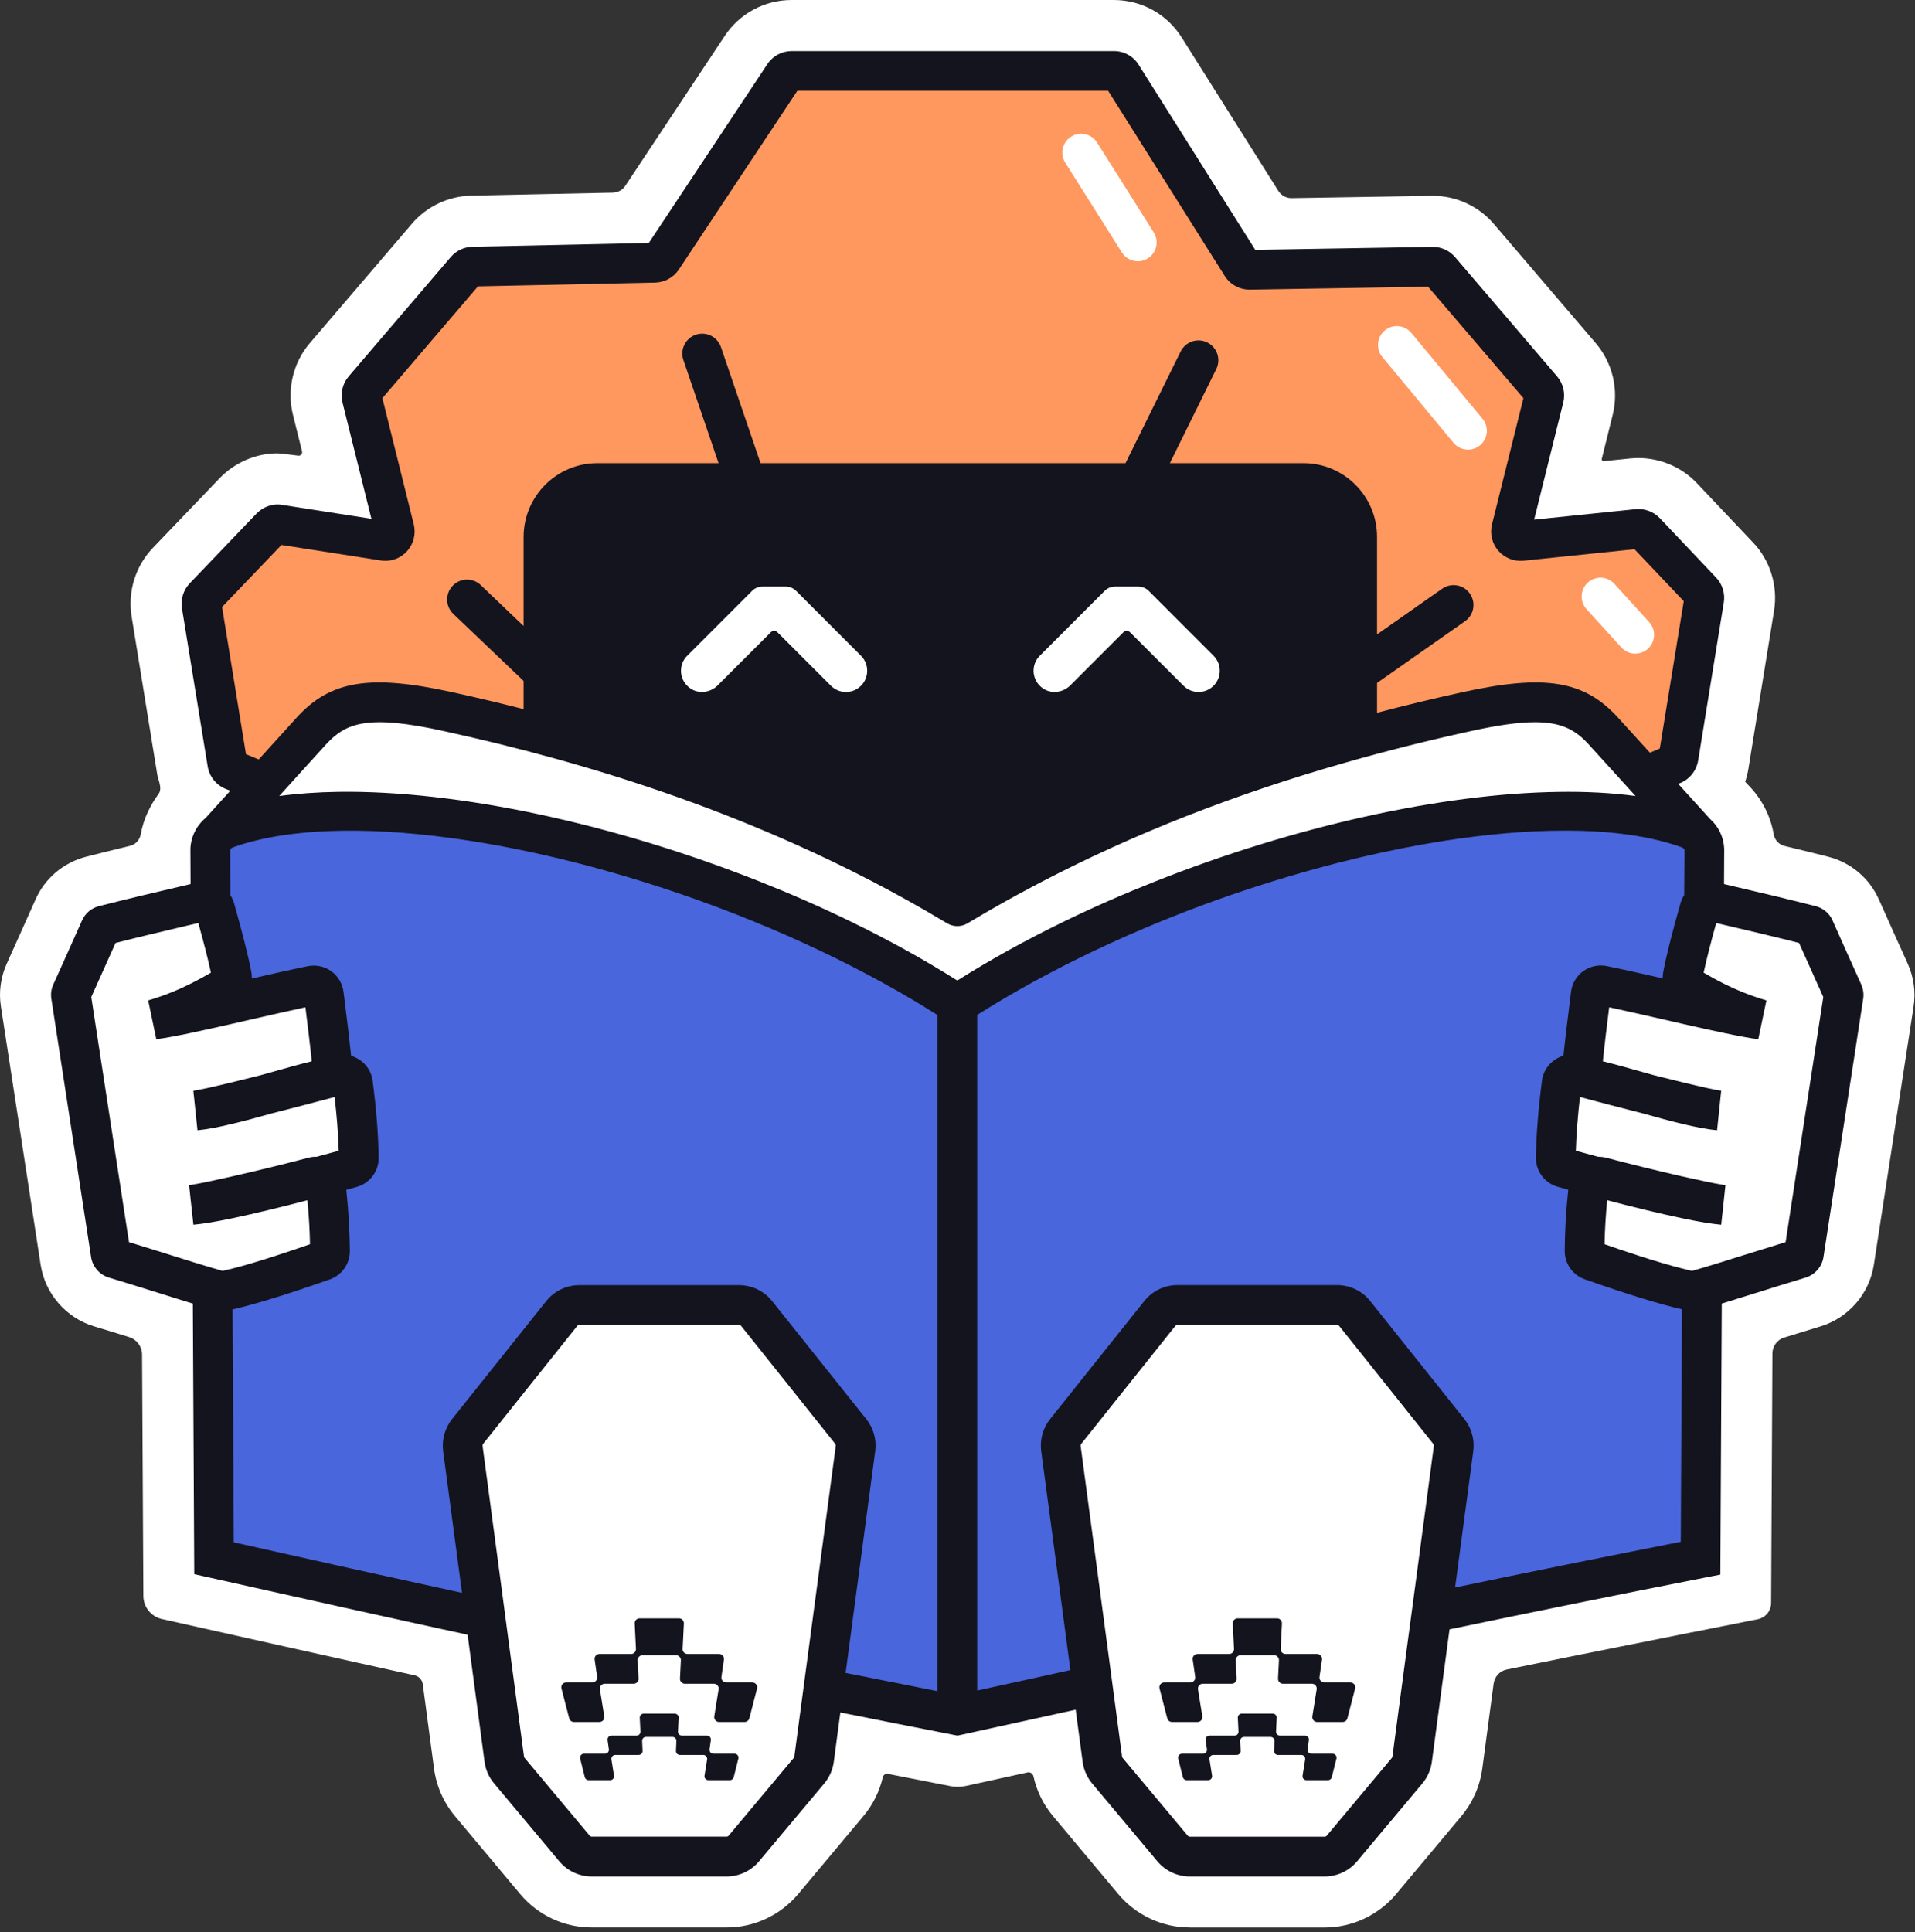
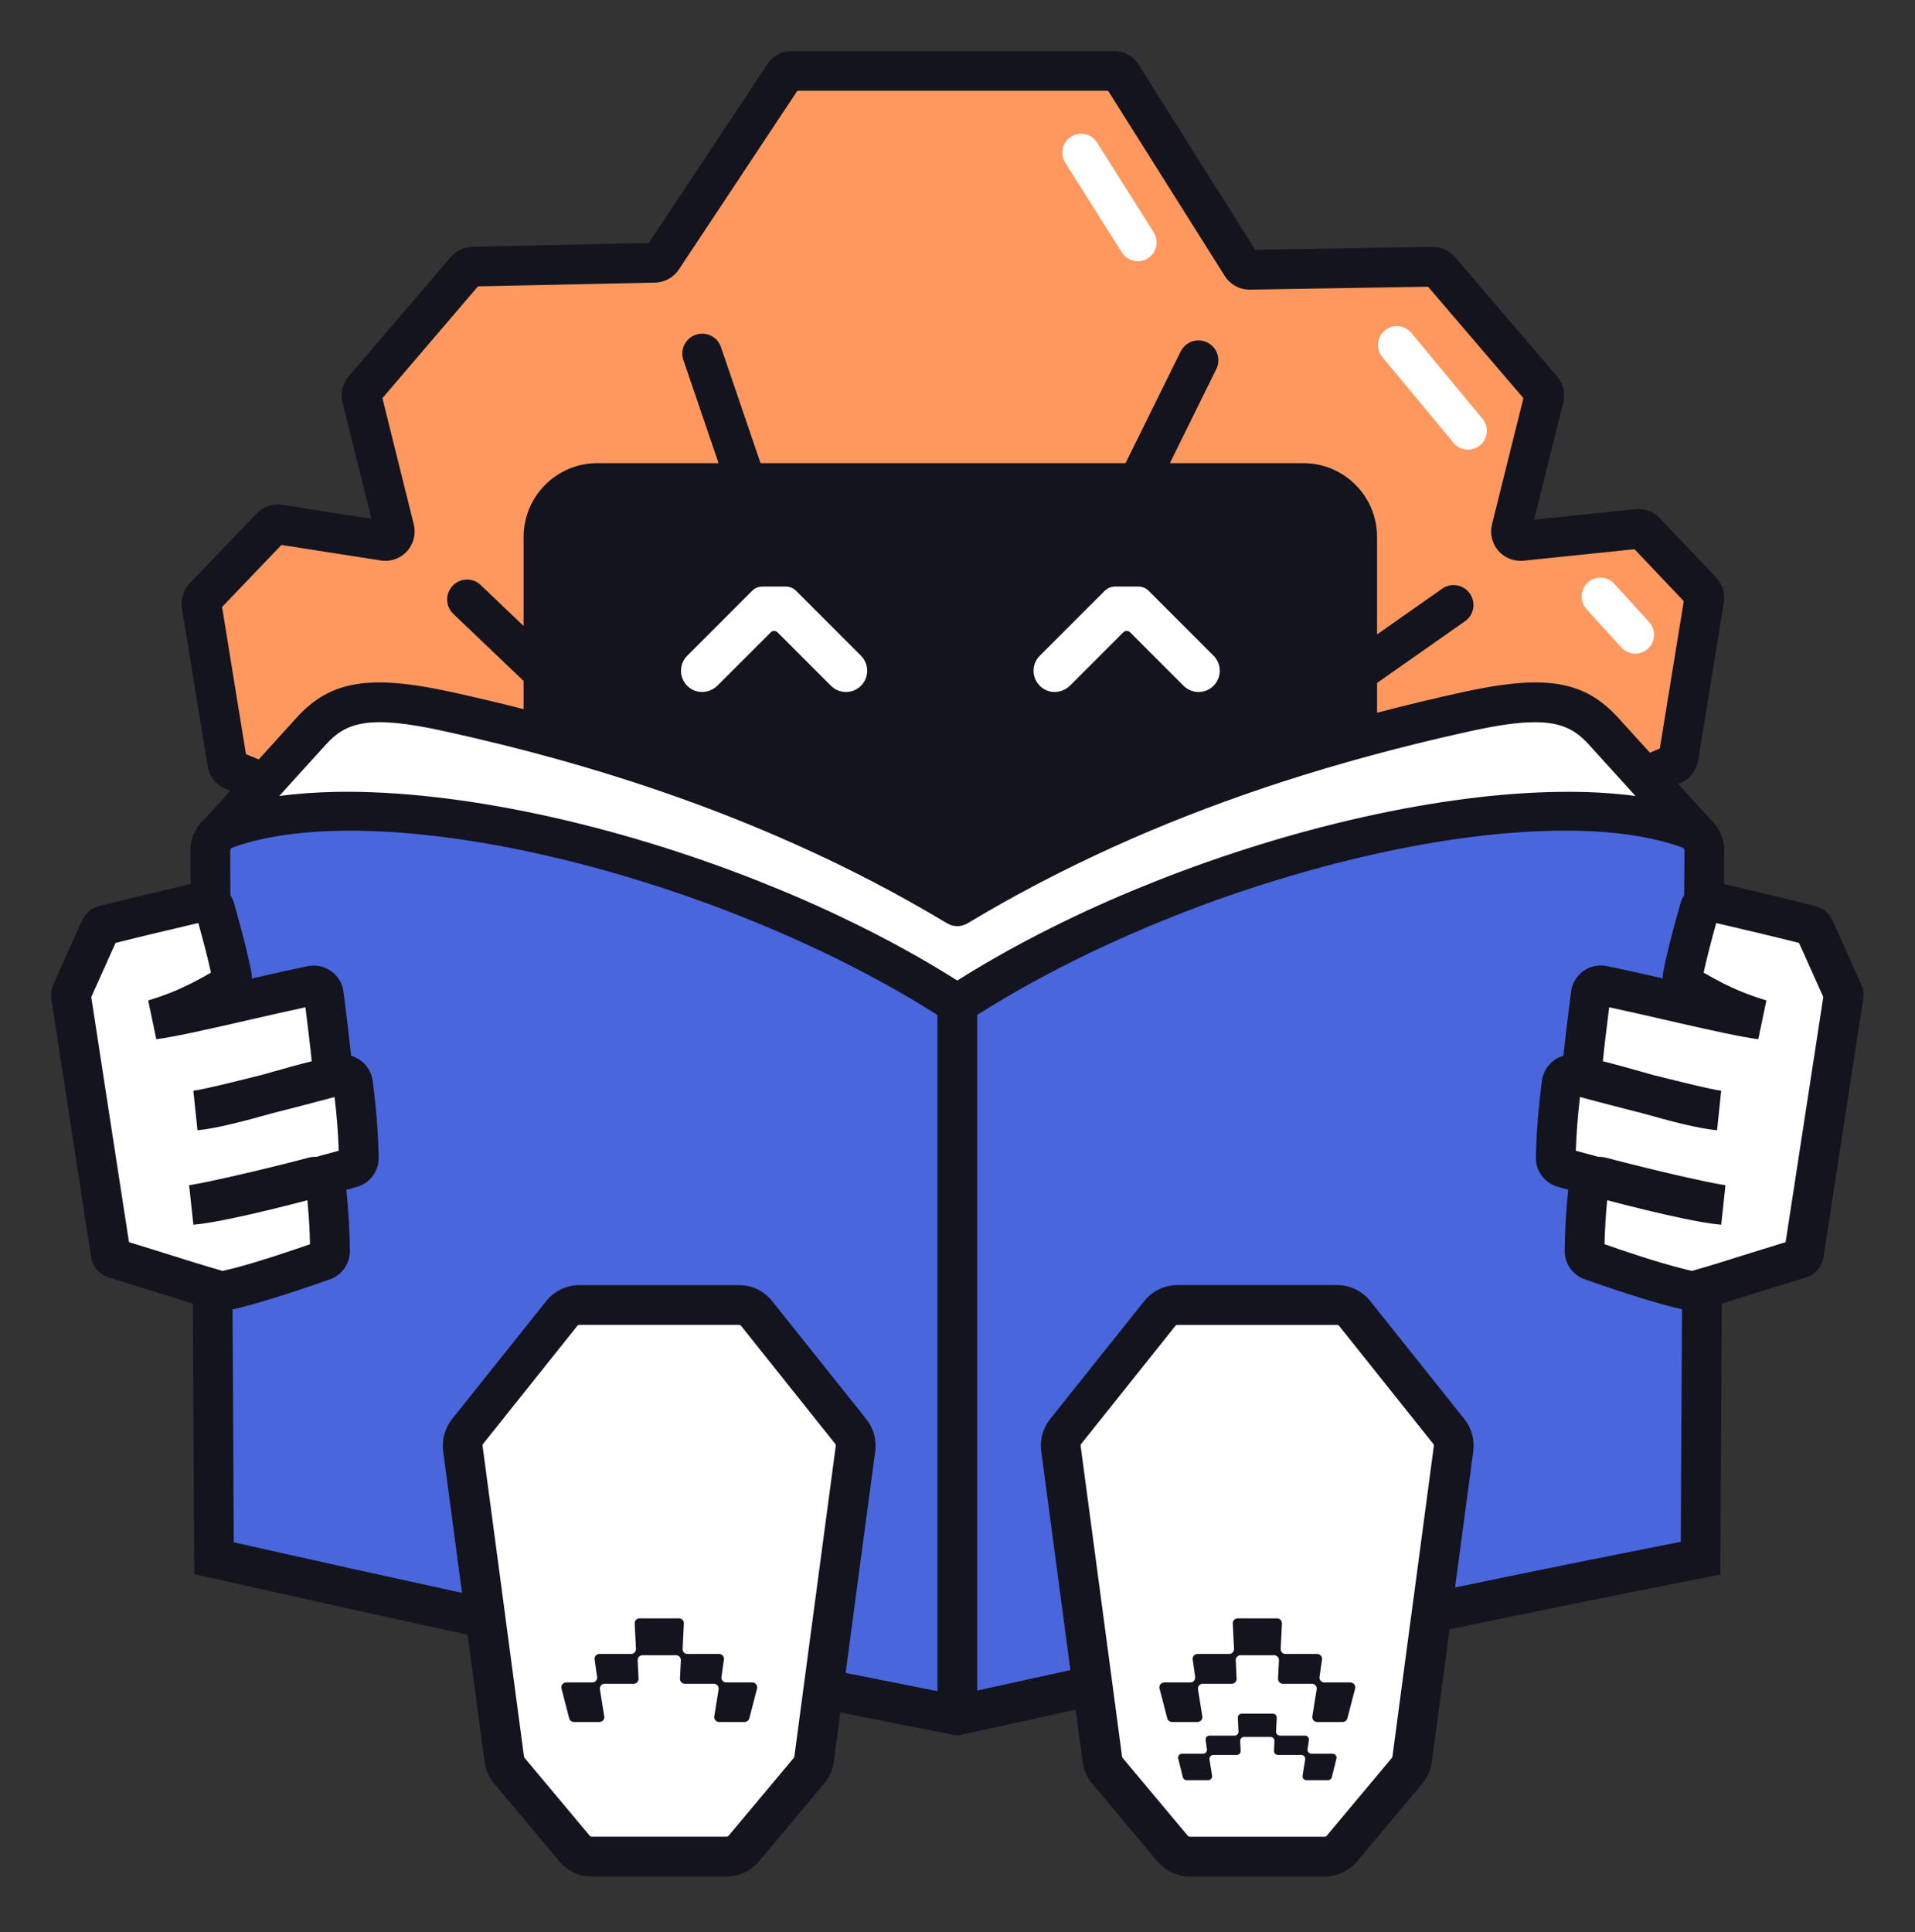
<svg xmlns="http://www.w3.org/2000/svg" width="338" height="341" viewBox="0 0 338 341" fill="none">
  <rect x="0" y="0" width="338" height="341" fill="#333333" stroke="none" />
-   <path d="M210.015 340.18C205.135 340.18 200.505 338.02 197.365 334.27L185.865 320.53C184.155 318.49 182.975 316.09 182.405 313.5C182.295 313.02 181.845 312.71 181.365 312.81L170.525 315.19C169.595 315.39 168.625 315.41 167.695 315.22C165.295 314.75 160.355 313.78 156.725 313.07C156.295 312.99 155.895 313.26 155.805 313.69C155.225 316.2 154.055 318.54 152.385 320.53L140.885 334.27C137.735 338.02 133.135 340.18 128.235 340.18H104.455C99.555 340.18 94.945 338.03 91.805 334.27L80.305 320.53C78.295 318.13 77.015 315.22 76.605 312.12L74.625 297.25C74.525 296.47 73.945 295.84 73.175 295.67C62.985 293.44 37.605 287.76 28.575 285.74C26.665 285.31 25.315 283.62 25.305 281.67L25.075 239.07C25.075 237.66 24.155 236.41 22.805 235.99C20.885 235.39 18.845 234.76 16.615 234.09C11.675 232.6 7.965 228.34 7.175 223.25C6.805 220.85 0.645 180.69 0.165 177.67C-0.245 175.09 0.115 172.45 1.195 170.06L1.255 169.93C2.565 167.02 4.745 162.19 6.255 158.78C7.935 154.99 11.205 152.23 15.215 151.2C17.255 150.68 19.935 150.01 22.965 149.28C23.945 149.04 24.665 148.23 24.845 147.23C25.505 143.51 27.475 140.83 27.985 140.13C28.715 139.13 27.905 137.64 27.755 136.69L23.225 108.78C22.515 104.41 23.915 99.89 26.985 96.69L38.705 84.46C41.415 81.63 45.155 80.01 48.975 80.01C49.445 80.01 52.625 80.42 52.625 80.42C53.055 80.49 53.415 80.09 53.315 79.67L51.705 73.2C50.605 68.76 51.715 64.03 54.685 60.56L72.705 39.49C75.325 36.42 79.145 34.61 83.185 34.53L108.165 34C109.055 33.98 109.885 33.53 110.375 32.78L127.915 6.34C130.545 2.37 134.965 0 139.735 0H196.575C201.475 0 205.965 2.47 208.575 6.62L225.635 33.7C226.145 34.5 227.035 34.99 227.985 34.97L252.885 34.56C257.035 34.56 260.965 36.37 263.665 39.53L281.655 60.57C284.625 64.05 285.745 68.78 284.645 73.21L282.715 80.98C282.655 81.2 282.845 81.41 283.065 81.39L287.765 80.91C288.295 80.86 288.735 80.84 289.165 80.84C293.035 80.84 296.785 82.43 299.445 85.21L309.415 95.74C312.435 98.89 313.835 103.41 313.125 107.78L308.595 135.68C308.465 136.47 308.275 137.23 308.025 137.97L308.365 138.35C310.865 140.8 312.485 143.89 313.065 147.25C313.235 148.25 313.975 149.06 314.965 149.3C317.985 150.03 320.655 150.69 322.695 151.21C326.715 152.24 329.975 155.01 331.655 158.8C333.165 162.21 335.345 167.04 336.675 169.98L336.725 170.1C337.795 172.47 338.155 175.1 337.745 177.69C337.305 180.51 331.105 220.88 330.735 223.25C329.945 228.35 326.235 232.61 321.295 234.1C318.975 234.8 316.855 235.46 314.895 236.07C313.675 236.45 312.845 237.58 312.835 238.86L312.605 282.91C312.605 284.31 311.605 285.51 310.225 285.78C310.225 285.78 280.595 291.63 265.945 294.65C264.715 294.9 263.795 295.9 263.625 297.14L261.625 312.13C261.215 315.23 259.925 318.14 257.925 320.54L246.425 334.28C243.295 338.02 238.655 340.19 233.775 340.19H209.995L210.015 340.18Z" fill="white" />
  <path d="M289.015 93.35L268.525 95.47C267.375 95.58 266.465 94.52 266.745 93.4L272.515 70.2C272.645 69.67 272.515 69.12 272.165 68.71L254.165 47.67C253.845 47.29 253.365 47.08 252.865 47.08L220.575 47.61C219.985 47.61 219.445 47.32 219.135 46.83L198.015 13.29C197.705 12.8 197.175 12.51 196.595 12.51H139.755C139.195 12.51 138.665 12.79 138.355 13.26L116.895 45.61C116.595 46.07 116.085 46.35 115.535 46.36L83.465 47.04C82.985 47.05 82.535 47.26 82.225 47.63L64.205 68.7C63.855 69.11 63.725 69.67 63.855 70.19L69.625 93.39C69.905 94.51 68.995 95.57 67.845 95.46L49.105 92.54C48.595 92.49 48.095 92.76 47.745 93.13L36.025 105.36C35.665 105.74 35.495 106.27 35.585 106.79L40.115 134.69C40.215 135.32 40.675 135.84 41.285 136.03L97.425 159C97.585 159.05 97.745 159.07 97.905 159.07H238.465C238.625 159.07 238.785 159.05 238.945 159L295.085 135.01C295.695 134.83 296.155 134.31 296.255 133.67L300.785 105.77C300.865 105.25 300.705 104.72 300.345 104.34L290.425 93.86C290.075 93.49 289.525 93.3 289.015 93.35Z" fill="#FF985F" />
  <path d="M200.825 46.11C199.725 46.11 198.645 45.56 198.015 44.56L188.015 28.7C187.035 27.15 187.505 25.1 189.055 24.12C190.605 23.14 192.655 23.61 193.635 25.16L203.635 41.02C204.615 42.57 204.145 44.62 202.595 45.6C202.045 45.95 201.435 46.11 200.825 46.11Z" fill="white" />
  <path d="M259.105 79.35C258.145 79.35 257.205 78.94 256.545 78.15L243.985 63C242.815 61.59 243.015 59.49 244.425 58.32C245.835 57.15 247.935 57.35 249.105 58.76L261.665 73.91C262.835 75.32 262.635 77.42 261.225 78.59C260.605 79.1 259.855 79.35 259.105 79.35Z" fill="white" />
  <path d="M288.635 115.36C287.735 115.36 286.835 114.99 286.175 114.27L280.025 107.51C278.795 106.15 278.895 104.05 280.245 102.82C281.605 101.59 283.705 101.68 284.935 103.04L291.085 109.8C292.315 111.16 292.215 113.26 290.865 114.49C290.225 115.07 289.425 115.35 288.635 115.35V115.36Z" fill="white" />
  <path d="M282.975 128.99C278.135 123.69 272.465 122.61 258.885 125.59C223.215 133.42 193.875 144.99 168.965 159.94C144.065 144.99 114.715 133.41 79.045 125.59C65.475 122.61 59.795 123.69 54.955 128.99C51.085 133.24 37.685 148.03 37.685 148.03C81.515 159.07 123.555 169.05 168.945 180.39C214.045 169.21 258.085 157.72 299.375 147.08C299.375 147.08 286.815 133.23 282.945 128.99H282.975Z" fill="white" />
  <path d="M297.965 146.23C270.115 136.26 208.385 151.58 168.965 177.21C129.555 151.57 67.825 136.26 39.965 146.23C38.265 146.84 37.165 148.32 37.115 149.94L37.775 275C84.995 285.63 122.015 293.55 168.965 302.73C217.765 292.02 253.765 284.1 300.155 275L300.815 149.94C300.765 148.31 299.665 146.84 297.965 146.23Z" fill="#4A66DD" />
  <path d="M317.695 222.11C309.855 224.47 304.235 226.37 299.145 227.8C298.895 227.87 298.635 227.88 298.385 227.83C293.185 226.74 285.365 224.06 280.875 222.49C280.155 222.24 279.675 221.55 279.685 220.79C279.725 216.85 279.945 213.51 280.405 209.28C280.525 208.18 281.585 207.44 282.655 207.73C288.785 209.36 300.495 212.17 304.085 212.65C298.365 212.18 282.835 208.05 275.915 206.11C275.135 205.89 274.585 205.18 274.605 204.36C274.675 200.24 275.025 195.9 275.635 191.21C275.775 190.13 276.845 189.43 277.895 189.71C285.005 191.65 300.505 195.66 303.415 195.99C297.675 195.43 287.365 191.89 280.685 190.38C279.795 190.18 279.195 189.37 279.275 188.46C279.615 184.63 280.275 179.55 280.775 175.5C280.905 174.46 281.885 173.76 282.905 173.96C290.975 175.59 305.605 179.28 310.775 179.93C305.125 178.25 301.215 176.07 297.855 174.07C297.205 173.69 296.865 172.95 297.005 172.21C297.635 168.9 298.925 164.1 299.985 160.38C300.245 159.46 301.175 158.92 302.105 159.13C306.575 160.16 314.345 161.99 319.595 163.33C319.885 163.4 320.115 163.6 320.235 163.87C321.775 167.34 323.995 172.27 325.325 175.22C325.405 175.39 325.425 175.57 325.395 175.76C324.615 180.75 319.205 216.01 318.385 221.34C318.325 221.71 318.055 222.02 317.695 222.12V222.11Z" fill="white" />
  <path d="M20.235 222.11C28.075 224.47 33.695 226.37 38.785 227.8C39.035 227.87 39.295 227.88 39.545 227.83C44.745 226.74 52.565 224.06 57.055 222.49C57.775 222.24 58.255 221.55 58.245 220.79C58.205 216.85 57.985 213.51 57.525 209.28C57.405 208.18 56.345 207.44 55.275 207.73C49.145 209.36 37.435 212.17 33.845 212.65C39.565 212.18 55.095 208.05 62.015 206.11C62.795 205.89 63.345 205.18 63.325 204.36C63.255 200.24 62.905 195.9 62.295 191.21C62.155 190.13 61.085 189.43 60.035 189.71C52.925 191.65 37.425 195.66 34.515 195.99C40.255 195.43 50.565 191.89 57.245 190.38C58.135 190.18 58.735 189.37 58.655 188.46C58.315 184.63 57.655 179.55 57.155 175.5C57.025 174.46 56.045 173.76 55.025 173.96C46.955 175.59 32.325 179.28 27.155 179.93C32.805 178.25 36.715 176.07 40.075 174.07C40.725 173.69 41.065 172.95 40.925 172.21C40.295 168.9 39.005 164.1 37.945 160.38C37.685 159.46 36.755 158.92 35.825 159.13C31.355 160.16 23.585 161.99 18.335 163.33C18.045 163.4 17.815 163.6 17.695 163.87C16.155 167.34 13.935 172.27 12.605 175.22C12.525 175.39 12.505 175.57 12.535 175.76C13.315 180.75 18.725 216.01 19.545 221.34C19.605 221.71 19.875 222.02 20.235 222.12V222.11Z" fill="white" />
  <path d="M133.545 231.82C132.785 230.87 131.645 230.32 130.425 230.32H102.265C101.055 230.32 99.905 230.87 99.145 231.82L82.525 252.64C81.845 253.49 81.545 254.58 81.685 255.66L88.995 310.47C89.095 311.22 89.405 311.92 89.895 312.5L101.395 326.24C102.155 327.15 103.275 327.67 104.455 327.67H128.235C129.415 327.67 130.535 327.15 131.295 326.24L142.795 312.5C143.275 311.92 143.595 311.22 143.695 310.47L151.005 255.66C151.145 254.58 150.845 253.49 150.165 252.64L133.545 231.82Z" fill="white" />
  <path d="M239.105 231.82C238.345 230.87 237.205 230.32 235.985 230.32H207.825C206.615 230.32 205.465 230.87 204.705 231.82L188.085 252.64C187.405 253.49 187.105 254.58 187.245 255.66L194.555 310.47C194.655 311.22 194.965 311.92 195.455 312.5L206.955 326.24C207.715 327.15 208.835 327.67 210.015 327.67H233.795C234.975 327.67 236.095 327.15 236.855 326.24L248.355 312.5C248.835 311.92 249.155 311.22 249.255 310.47L256.565 255.66C256.705 254.58 256.405 253.49 255.725 252.64L239.105 231.82Z" fill="white" />
  <path d="M328.525 173.77L328.445 173.59C327.105 170.63 324.945 165.84 323.445 162.44C322.885 161.18 321.795 160.27 320.465 159.93C316.015 158.79 309.445 157.22 304.295 156.03L304.325 149.97V149.84C304.265 148.28 303.735 146.83 302.835 145.63C302.545 145.24 302.225 144.89 301.865 144.57L301.785 144.49C301.095 143.73 298.855 141.26 296.205 138.34L296.335 138.29C298.105 137.66 299.415 136.1 299.725 134.23L304.255 106.33C304.515 104.73 303.995 103.08 302.895 101.93L292.955 91.44C291.865 90.3 290.275 89.71 288.695 89.86L270.775 91.71L275.915 71.05C276.325 69.42 275.915 67.7 274.825 66.43L256.835 45.39C255.825 44.21 254.365 43.55 252.805 43.57L221.555 44.09L200.975 11.43C200.025 9.91 198.385 9.01 196.595 9.01H139.755C138.015 9.01 136.395 9.87 135.435 11.33L114.515 42.88L83.395 43.55C81.925 43.58 80.525 44.24 79.565 45.36L61.545 66.43C60.455 67.7 60.055 69.42 60.455 71.05L65.555 91.56L49.645 89.08L49.435 89.05C47.895 88.91 46.355 89.51 45.215 90.7L33.495 102.94C32.375 104.11 31.855 105.76 32.115 107.36L36.655 135.26C36.955 137.13 38.285 138.71 40.075 139.33L40.645 139.56C38.885 141.5 37.335 143.22 36.325 144.33C34.685 145.69 33.675 147.67 33.605 149.84V149.9L33.635 156.03C28.485 157.22 21.905 158.79 17.455 159.93C16.125 160.27 15.045 161.18 14.485 162.44C12.945 165.91 10.725 170.83 9.395 173.78C9.045 174.56 8.925 175.43 9.065 176.29C9.495 179.09 11.385 191.37 13.105 202.57C14.455 211.38 15.705 219.52 16.075 221.87C16.335 223.56 17.565 224.98 19.215 225.48C22.555 226.48 25.485 227.41 28.155 228.24C30.255 228.91 32.195 229.51 34.035 230.07L34.285 277.82L37.005 278.43C53.375 282.11 68.325 285.42 82.535 288.51L85.525 310.94C85.715 312.35 86.295 313.67 87.215 314.76L98.705 328.49C100.135 330.2 102.235 331.18 104.455 331.18H128.235C130.455 331.18 132.555 330.2 133.985 328.49L145.485 314.76C146.395 313.67 146.975 312.35 147.165 310.94L148.325 302.23C154.865 303.54 161.485 304.85 168.285 306.18L169.005 306.32L171.265 305.82C177.675 304.41 183.855 303.06 189.855 301.74L191.085 310.94C191.275 312.35 191.855 313.67 192.765 314.76L204.265 328.49C205.695 330.2 207.795 331.18 210.015 331.18H233.795C236.015 331.18 238.115 330.2 239.545 328.49L251.045 314.76C251.955 313.67 252.535 312.35 252.725 310.94L255.845 287.56C270.225 284.56 284.875 281.58 300.825 278.45L303.645 277.9L303.895 230.07C305.735 229.51 307.665 228.91 309.775 228.24C312.435 227.41 315.375 226.48 318.705 225.48C320.345 224.98 321.585 223.56 321.845 221.87C322.205 219.52 323.455 211.38 324.815 202.57C326.535 191.37 328.415 179.09 328.855 176.29C328.985 175.43 328.875 174.56 328.515 173.77H328.525ZM39.195 107.13L49.675 96.18L67.315 98.93L67.525 98.96C69.195 99.12 70.845 98.45 71.935 97.18C73.025 95.91 73.435 94.18 73.035 92.55L67.495 70.27L84.365 50.54L115.615 49.88C117.315 49.84 118.885 48.97 119.825 47.56L140.735 16.02H195.585L216.165 48.7C217.125 50.23 218.845 51.15 220.635 51.12L252.055 50.6L268.885 70.27L263.335 92.55C262.935 94.18 263.345 95.91 264.435 97.18C265.525 98.45 267.175 99.12 268.885 98.96L288.495 96.93L297.185 106.1L292.955 132.1L291.215 132.84C288.905 130.3 286.795 127.98 285.565 126.63C279.605 120.1 272.685 118.97 258.135 122.16C252.995 123.29 247.975 124.5 243.055 125.79V120.53L258.575 109.64C260.165 108.53 260.545 106.34 259.435 104.76C258.325 103.17 256.135 102.79 254.545 103.9L243.055 111.96V94.77C243.055 87.57 237.225 81.74 230.035 81.74H206.485L214.675 65.14C215.535 63.4 214.825 61.3 213.085 60.44C211.345 59.58 209.245 60.3 208.385 62.04L198.655 81.74H134.235L127.255 61.27C126.635 59.43 124.635 58.45 122.805 59.08C120.975 59.7 119.995 61.7 120.615 63.53L126.825 81.74H105.445C98.255 81.74 92.415 87.57 92.415 94.77V110.48L84.855 103.26C83.455 101.92 81.225 101.97 79.895 103.38C78.555 104.78 78.605 107 80.005 108.34L92.415 120.18V125.15C88.295 124.1 84.085 123.1 79.805 122.16C65.255 118.97 58.335 120.1 52.375 126.63C50.995 128.14 48.415 130.99 45.665 134.03L43.415 133.11L39.195 107.13ZM39.285 224.3C37.615 223.83 35.865 223.3 33.995 222.72C32.805 222.35 31.565 221.96 30.255 221.55C27.985 220.84 25.515 220.06 22.765 219.22C22.235 215.79 21.175 208.88 20.035 201.51C18.445 191.1 16.695 179.77 16.105 175.96C17.305 173.31 19.025 169.49 20.395 166.42C24.255 165.44 29.315 164.23 33.675 163.21C34.125 163.11 34.565 163.01 35.005 162.91C36.015 166.54 36.765 169.47 37.225 171.66C36.125 172.3 34.975 172.94 33.735 173.56C31.575 174.65 29.125 175.68 26.155 176.56L27.585 183.41C29.085 183.22 31.225 182.81 33.775 182.28C35.885 181.83 38.275 181.3 40.785 180.73C41.935 180.46 43.125 180.19 44.315 179.92C47.645 179.16 51.075 178.38 53.905 177.77L53.925 177.92C54.305 180.99 54.735 184.4 55.025 187.3C52.805 187.84 50.335 188.54 47.755 189.27C47.175 189.43 46.595 189.6 46.005 189.76C44.185 190.22 42.425 190.66 40.835 191.04C37.575 191.83 35.025 192.4 34.125 192.5L34.855 199.48C36.595 199.31 38.655 198.91 40.875 198.37C43.075 197.86 45.445 197.21 47.815 196.54C51.935 195.5 56.145 194.39 59.055 193.61C59.455 196.97 59.695 200.09 59.785 203.09C58.585 203.42 57.255 203.78 55.855 204.16C55.355 204.14 54.865 204.21 54.375 204.34C50.805 205.29 45.445 206.61 40.925 207.63C38.005 208.3 35.435 208.84 33.915 209.09C33.715 209.12 33.535 209.15 33.375 209.17L33.945 214.43L34.135 216.15C35.825 216.01 38.235 215.59 40.965 215.02C45.165 214.14 50.105 212.92 54.255 211.83C54.525 214.63 54.665 217.05 54.715 219.59C51.615 220.67 45.685 222.7 41.015 223.89C40.415 224.04 39.835 224.18 39.285 224.3ZM142.355 293.86L141.425 300.84L140.205 310C140.195 310.09 140.165 310.17 140.105 310.24L128.605 323.98C128.515 324.09 128.375 324.15 128.235 324.15H104.455C104.315 324.15 104.185 324.09 104.085 323.98L92.585 310.24C92.535 310.17 92.495 310.09 92.485 310L89.825 290.08L88.845 282.69L85.175 255.19C85.155 255.06 85.195 254.92 85.275 254.82L101.895 234C101.985 233.88 102.115 233.82 102.265 233.82H130.425C130.575 233.82 130.715 233.88 130.805 234L147.415 254.82C147.505 254.92 147.535 255.06 147.515 255.19L142.355 293.86ZM165.455 298.47C159.965 297.39 154.575 296.32 149.255 295.25L154.475 256.12C154.745 254.11 154.175 252.04 152.905 250.46L136.285 229.63C134.855 227.84 132.715 226.81 130.425 226.81H102.265C99.975 226.81 97.835 227.84 96.405 229.63L79.785 250.46C78.525 252.04 77.945 254.11 78.215 256.12L81.545 281.12C68.885 278.36 55.625 275.43 41.265 272.2L41.045 231.1C44.995 230.2 50.625 228.47 58.215 225.8C60.355 225.05 61.775 223.02 61.755 220.75C61.715 217.17 61.535 213.98 61.125 209.99C62.025 209.75 62.655 209.57 62.965 209.48C65.285 208.83 66.875 206.7 66.835 204.3C66.765 200.07 66.415 195.64 65.775 190.75C65.575 189.23 64.735 187.88 63.455 187.03C62.995 186.72 62.495 186.49 61.975 186.34C61.675 183.42 61.265 180.07 60.885 177.05L60.635 175.06C60.455 173.6 59.675 172.27 58.475 171.41C57.285 170.55 55.775 170.23 54.325 170.52C51.555 171.08 48.125 171.85 44.455 172.69C44.455 172.32 44.435 171.93 44.365 171.55C43.845 168.81 42.815 164.72 41.315 159.41C41.165 158.89 40.945 158.42 40.665 157.99L40.635 152.39V150.03C40.645 149.87 40.825 149.65 41.145 149.54C43.725 148.62 46.615 147.92 49.765 147.44C52.345 147.05 55.105 146.79 58.025 146.68C64.545 146.42 71.825 146.85 79.555 147.9C90.225 149.34 101.755 151.96 113.345 155.57C119.895 157.6 126.475 159.95 132.915 162.58C140.905 165.83 148.705 169.52 156.025 173.56C159.265 175.34 162.415 177.2 165.455 179.13V298.47ZM168.965 173.05C163.035 169.3 156.665 165.8 150.025 162.58C144.845 160.06 139.495 157.72 134.065 155.57C108.365 145.37 80.755 139.44 59.635 139.75C55.975 139.81 52.515 140.05 49.285 140.49C50.395 139.26 51.515 138.02 52.565 136.86C54.645 134.57 56.475 132.55 57.565 131.36C61.115 127.47 65.115 126.12 78.305 129.02C84.855 130.45 91.215 132.02 97.395 133.72C112.805 137.96 127.095 143.05 140.455 149.04C145.075 151.1 149.575 153.28 153.975 155.57C158.255 157.8 162.445 160.13 166.535 162.58C166.745 162.7 166.955 162.82 167.165 162.95C168.275 163.62 169.665 163.62 170.775 162.95C170.985 162.82 171.195 162.7 171.405 162.58C174.905 160.48 178.485 158.47 182.135 156.54C182.745 156.21 183.355 155.89 183.975 155.57C200.255 147.1 217.965 140.15 237.475 134.59C244.615 132.55 252.005 130.69 259.645 129.02C264.505 127.95 268.115 127.46 270.915 127.46C275.715 127.46 278.145 128.9 280.385 131.36C281.315 132.38 282.745 133.96 284.385 135.76C285.725 137.25 287.215 138.88 288.675 140.49C284.495 139.92 279.915 139.68 275.035 139.76C254.385 140.05 228.275 145.89 203.875 155.57C198.445 157.72 193.095 160.06 187.915 162.58C181.275 165.8 174.905 169.3 168.965 173.05ZM249.545 281.7L248.555 289.07L245.765 310.01C245.755 310.1 245.715 310.18 245.665 310.25L234.165 323.99C234.065 324.1 233.935 324.16 233.795 324.16H210.015C209.875 324.16 209.735 324.1 209.645 323.99L198.145 310.25C198.095 310.18 198.055 310.1 198.045 310.01L196.745 300.24L195.815 293.26L190.735 255.2C190.715 255.07 190.755 254.93 190.835 254.83L207.445 234.01C207.545 233.89 207.675 233.83 207.825 233.83H235.985C236.135 233.83 236.265 233.89 236.365 234.01L252.975 254.83C253.055 254.93 253.095 255.07 253.075 255.2L249.545 281.7ZM296.655 272.11C282.635 274.87 269.595 277.51 256.825 280.17L260.035 256.11C260.305 254.1 259.725 252.03 258.465 250.45L241.845 229.62C240.415 227.83 238.275 226.8 235.985 226.8H207.825C205.535 226.8 203.395 227.83 201.965 229.62L185.345 250.45C184.085 252.03 183.505 254.1 183.775 256.11L188.925 294.75C183.595 295.92 178.125 297.12 172.475 298.36V179.12C175.515 177.2 178.665 175.34 181.905 173.55C189.225 169.51 197.015 165.83 205.005 162.57C211.455 159.94 218.025 157.59 224.585 155.56C234.875 152.36 245.115 149.94 254.755 148.42C262.355 147.23 269.575 146.6 276.145 146.6C276.385 146.6 276.615 146.6 276.855 146.6C279.845 146.61 282.685 146.76 285.375 147.06C289.625 147.52 293.455 148.33 296.775 149.52C297.095 149.63 297.285 149.85 297.305 150.01V151.23L297.255 157.98C296.975 158.41 296.765 158.88 296.615 159.39C295.105 164.7 294.075 168.79 293.565 171.53C293.485 171.91 293.455 172.3 293.475 172.67C289.795 171.83 286.365 171.06 283.595 170.5C282.155 170.21 280.635 170.53 279.445 171.39C278.255 172.25 277.465 173.58 277.285 175.04L277.045 177.02C276.665 180.04 276.245 183.4 275.945 186.32C275.425 186.47 274.925 186.7 274.475 187.01C273.195 187.86 272.345 189.21 272.155 190.73C271.515 195.62 271.165 200.05 271.085 204.28C271.045 206.68 272.635 208.81 274.955 209.46C275.265 209.55 275.905 209.73 276.795 209.97C276.385 213.96 276.205 217.15 276.175 220.73C276.145 223 277.575 225.03 279.705 225.78C287.305 228.45 292.935 230.18 296.875 231.08L296.655 272.1V272.11ZM317.885 201.51C316.755 208.88 315.695 215.79 315.165 219.22C312.415 220.06 309.945 220.84 307.665 221.55C306.365 221.96 305.125 222.35 303.935 222.72C302.065 223.3 300.315 223.83 298.645 224.3C298.095 224.18 297.515 224.04 296.915 223.88C292.235 222.7 286.305 220.67 283.205 219.59C283.255 217.05 283.405 214.63 283.665 211.83C287.815 212.92 292.755 214.14 296.955 215.02C299.685 215.59 302.105 216.01 303.795 216.15L303.985 214.4L304.545 209.17C304.385 209.15 304.215 209.12 304.015 209.09C302.505 208.85 299.925 208.3 296.995 207.64C292.475 206.61 287.115 205.29 283.555 204.34C283.065 204.21 282.565 204.15 282.075 204.16C280.675 203.78 279.345 203.42 278.135 203.09C278.235 200.09 278.475 196.97 278.865 193.61C281.785 194.39 285.995 195.5 290.115 196.54C292.475 197.21 294.855 197.86 297.045 198.38C299.265 198.91 301.325 199.31 303.065 199.48L303.795 192.5C302.895 192.4 300.355 191.83 297.085 191.04C295.505 190.65 293.745 190.22 291.915 189.76C291.335 189.6 290.755 189.43 290.175 189.27C287.585 188.54 285.125 187.85 282.905 187.3C283.195 184.4 283.625 180.98 284.005 177.91L284.025 177.77C286.855 178.38 290.275 179.16 293.605 179.92C294.795 180.19 295.975 180.46 297.135 180.73C299.645 181.3 302.045 181.83 304.155 182.28C306.695 182.81 308.835 183.22 310.335 183.41L311.775 176.56C308.805 175.68 306.355 174.65 304.195 173.57C302.945 172.94 301.795 172.3 300.695 171.66C301.165 169.47 301.905 166.54 302.915 162.91C303.355 163.01 303.795 163.11 304.255 163.22C308.615 164.23 313.675 165.44 317.535 166.42C318.905 169.49 320.615 173.31 321.815 175.96C321.225 179.78 319.485 191.11 317.885 201.51Z" fill="#14141F" />
  <path d="M200.905 103.52H196.815C196.125 103.52 195.465 103.79 194.975 104.28L183.525 115.73C181.875 117.37 182.085 120.17 184.135 121.53C185.625 122.52 187.635 122.23 188.905 120.96L198.285 111.58C198.605 111.26 199.125 111.26 199.445 111.58L208.895 121.03C209.625 121.76 210.585 122.13 211.545 122.13C212.505 122.13 213.465 121.76 214.195 121.03C215.655 119.57 215.655 117.19 214.195 115.73L202.745 104.28C202.255 103.79 201.595 103.52 200.905 103.52Z" fill="white" />
  <path d="M138.675 103.52H134.585C133.895 103.52 133.235 103.79 132.745 104.28L121.295 115.73C119.645 117.37 119.855 120.17 121.905 121.53C123.395 122.52 125.405 122.23 126.675 120.96L136.055 111.58C136.375 111.26 136.895 111.26 137.215 111.58L146.665 121.03C147.395 121.76 148.355 122.13 149.315 122.13C150.275 122.13 151.235 121.76 151.965 121.03C153.425 119.57 153.425 117.19 151.965 115.73L140.515 104.28C140.025 103.79 139.365 103.52 138.675 103.52Z" fill="white" />
  <path d="M132.795 296.93H128.185C127.665 296.93 127.255 296.47 127.335 295.95L127.775 292.89C127.845 292.37 127.445 291.91 126.925 291.91H121.345C120.855 291.91 120.455 291.5 120.485 291L120.705 286.52C120.725 286.03 120.335 285.62 119.845 285.62H112.885C112.395 285.62 111.995 286.03 112.025 286.52L112.245 291C112.265 291.49 111.875 291.91 111.385 291.91H105.805C105.275 291.91 104.875 292.37 104.955 292.89L105.395 295.95C105.465 296.47 105.065 296.93 104.545 296.93H99.934C99.374 296.93 98.965 297.45 99.094 297.99L100.455 303.24C100.545 303.63 100.895 303.91 101.295 303.91H105.805C106.325 303.91 106.735 303.45 106.655 302.93L105.885 298.14C105.815 297.62 106.215 297.16 106.735 297.16H111.845C112.335 297.16 112.735 296.75 112.705 296.25L112.545 293.03C112.525 292.54 112.915 292.13 113.405 292.13H119.315C119.805 292.13 120.205 292.54 120.175 293.03L120.015 296.25C119.995 296.74 120.385 297.16 120.875 297.16H125.985C126.515 297.16 126.915 297.62 126.835 298.14L126.065 302.93C125.995 303.45 126.395 303.91 126.915 303.91H131.425C131.825 303.91 132.175 303.63 132.265 303.24L133.625 297.99C133.755 297.45 133.335 296.93 132.785 296.93H132.795Z" fill="#14141F" />
-   <path d="M129.635 309.51H125.915C125.495 309.51 125.175 309.14 125.235 308.72L125.465 307.11C125.525 306.69 125.205 306.32 124.785 306.32H120.355C119.965 306.32 119.645 305.99 119.665 305.6L119.785 303.16C119.805 302.77 119.485 302.44 119.095 302.44H113.605C113.215 302.44 112.895 302.77 112.915 303.16L113.035 305.6C113.055 305.99 112.745 306.32 112.345 306.32H107.915C107.495 306.32 107.175 306.69 107.235 307.11L107.465 308.72C107.525 309.14 107.205 309.51 106.785 309.51H103.065C102.625 309.51 102.295 309.92 102.395 310.36L103.215 313.65C103.285 313.96 103.565 314.18 103.885 314.18H107.695C108.115 314.18 108.435 313.81 108.375 313.39L107.915 310.52C107.855 310.1 108.175 309.73 108.595 309.73H112.725C113.115 309.73 113.435 309.4 113.415 309.01L113.335 307.27C113.315 306.88 113.625 306.55 114.025 306.55H118.695C119.085 306.55 119.405 306.88 119.385 307.27L119.305 309.01C119.285 309.4 119.595 309.73 119.995 309.73H124.125C124.545 309.73 124.865 310.1 124.805 310.52L124.345 313.39C124.285 313.81 124.605 314.18 125.025 314.18H128.835C129.155 314.18 129.435 313.96 129.505 313.65L130.325 310.36C130.425 309.93 130.095 309.51 129.655 309.51H129.635Z" fill="#14141F" />
  <path d="M238.355 296.93H233.745C233.225 296.93 232.815 296.47 232.895 295.95L233.335 292.89C233.405 292.37 233.005 291.91 232.485 291.91H226.905C226.415 291.91 226.015 291.5 226.045 291L226.265 286.52C226.285 286.03 225.895 285.62 225.405 285.62H218.445C217.955 285.62 217.555 286.03 217.585 286.52L217.805 291C217.825 291.49 217.435 291.91 216.945 291.91H211.365C210.835 291.91 210.435 292.37 210.515 292.89L210.955 295.95C211.025 296.47 210.625 296.93 210.105 296.93H205.495C204.935 296.93 204.525 297.45 204.655 297.99L206.015 303.24C206.105 303.63 206.455 303.91 206.855 303.91H211.365C211.885 303.91 212.295 303.45 212.215 302.93L211.445 298.14C211.375 297.62 211.775 297.16 212.295 297.16H217.405C217.895 297.16 218.295 296.75 218.265 296.25L218.105 293.03C218.085 292.54 218.475 292.13 218.965 292.13H224.875C225.365 292.13 225.765 292.54 225.735 293.03L225.575 296.25C225.555 296.74 225.945 297.16 226.435 297.16H231.545C232.075 297.16 232.475 297.62 232.395 298.14L231.625 302.93C231.555 303.45 231.955 303.91 232.475 303.91H236.985C237.385 303.91 237.735 303.63 237.825 303.24L239.185 297.99C239.315 297.45 238.895 296.93 238.345 296.93H238.355Z" fill="#14141F" />
  <path d="M235.196 309.51H231.476C231.056 309.51 230.735 309.14 230.795 308.72L231.025 307.11C231.085 306.69 230.765 306.32 230.345 306.32H225.916C225.526 306.32 225.205 305.99 225.226 305.6L225.345 303.16C225.365 302.77 225.045 302.44 224.655 302.44H219.166C218.776 302.44 218.455 302.77 218.476 303.16L218.595 305.6C218.615 305.99 218.305 306.32 217.905 306.32H213.475C213.055 306.32 212.735 306.69 212.795 307.11L213.025 308.72C213.085 309.14 212.765 309.51 212.345 309.51H208.625C208.185 309.51 207.855 309.92 207.955 310.36L208.775 313.65C208.845 313.96 209.126 314.18 209.446 314.18H213.255C213.675 314.18 213.995 313.81 213.935 313.39L213.475 310.52C213.415 310.1 213.735 309.73 214.155 309.73H218.285C218.675 309.73 218.996 309.4 218.976 309.01L218.895 307.27C218.875 306.88 219.185 306.55 219.585 306.55H224.255C224.645 306.55 224.966 306.88 224.946 307.27L224.865 309.01C224.845 309.4 225.155 309.73 225.555 309.73H229.685C230.105 309.73 230.425 310.1 230.365 310.52L229.905 313.39C229.845 313.81 230.165 314.18 230.585 314.18H234.395C234.715 314.18 234.995 313.96 235.065 313.65L235.886 310.36C235.986 309.93 235.655 309.51 235.215 309.51H235.196Z" fill="#14141F" />
</svg>